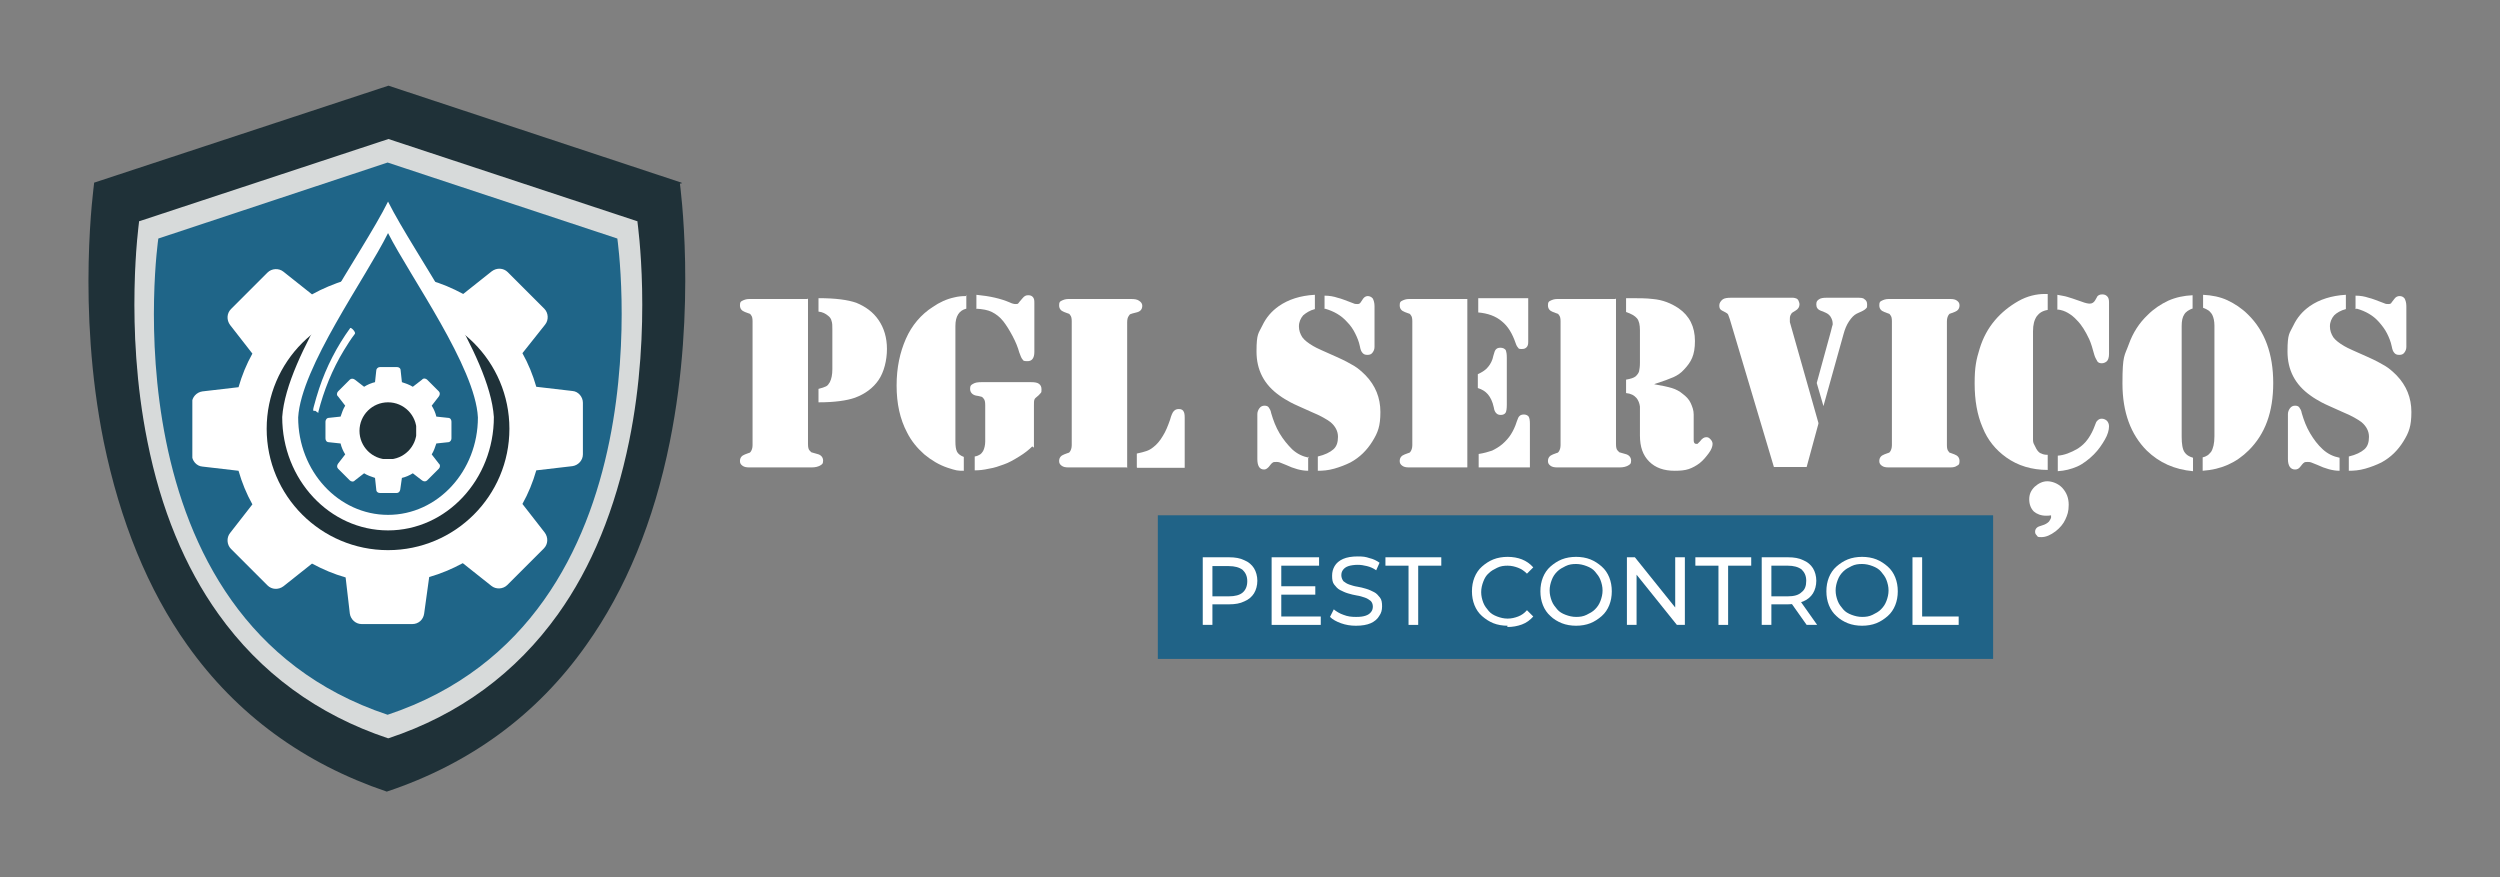
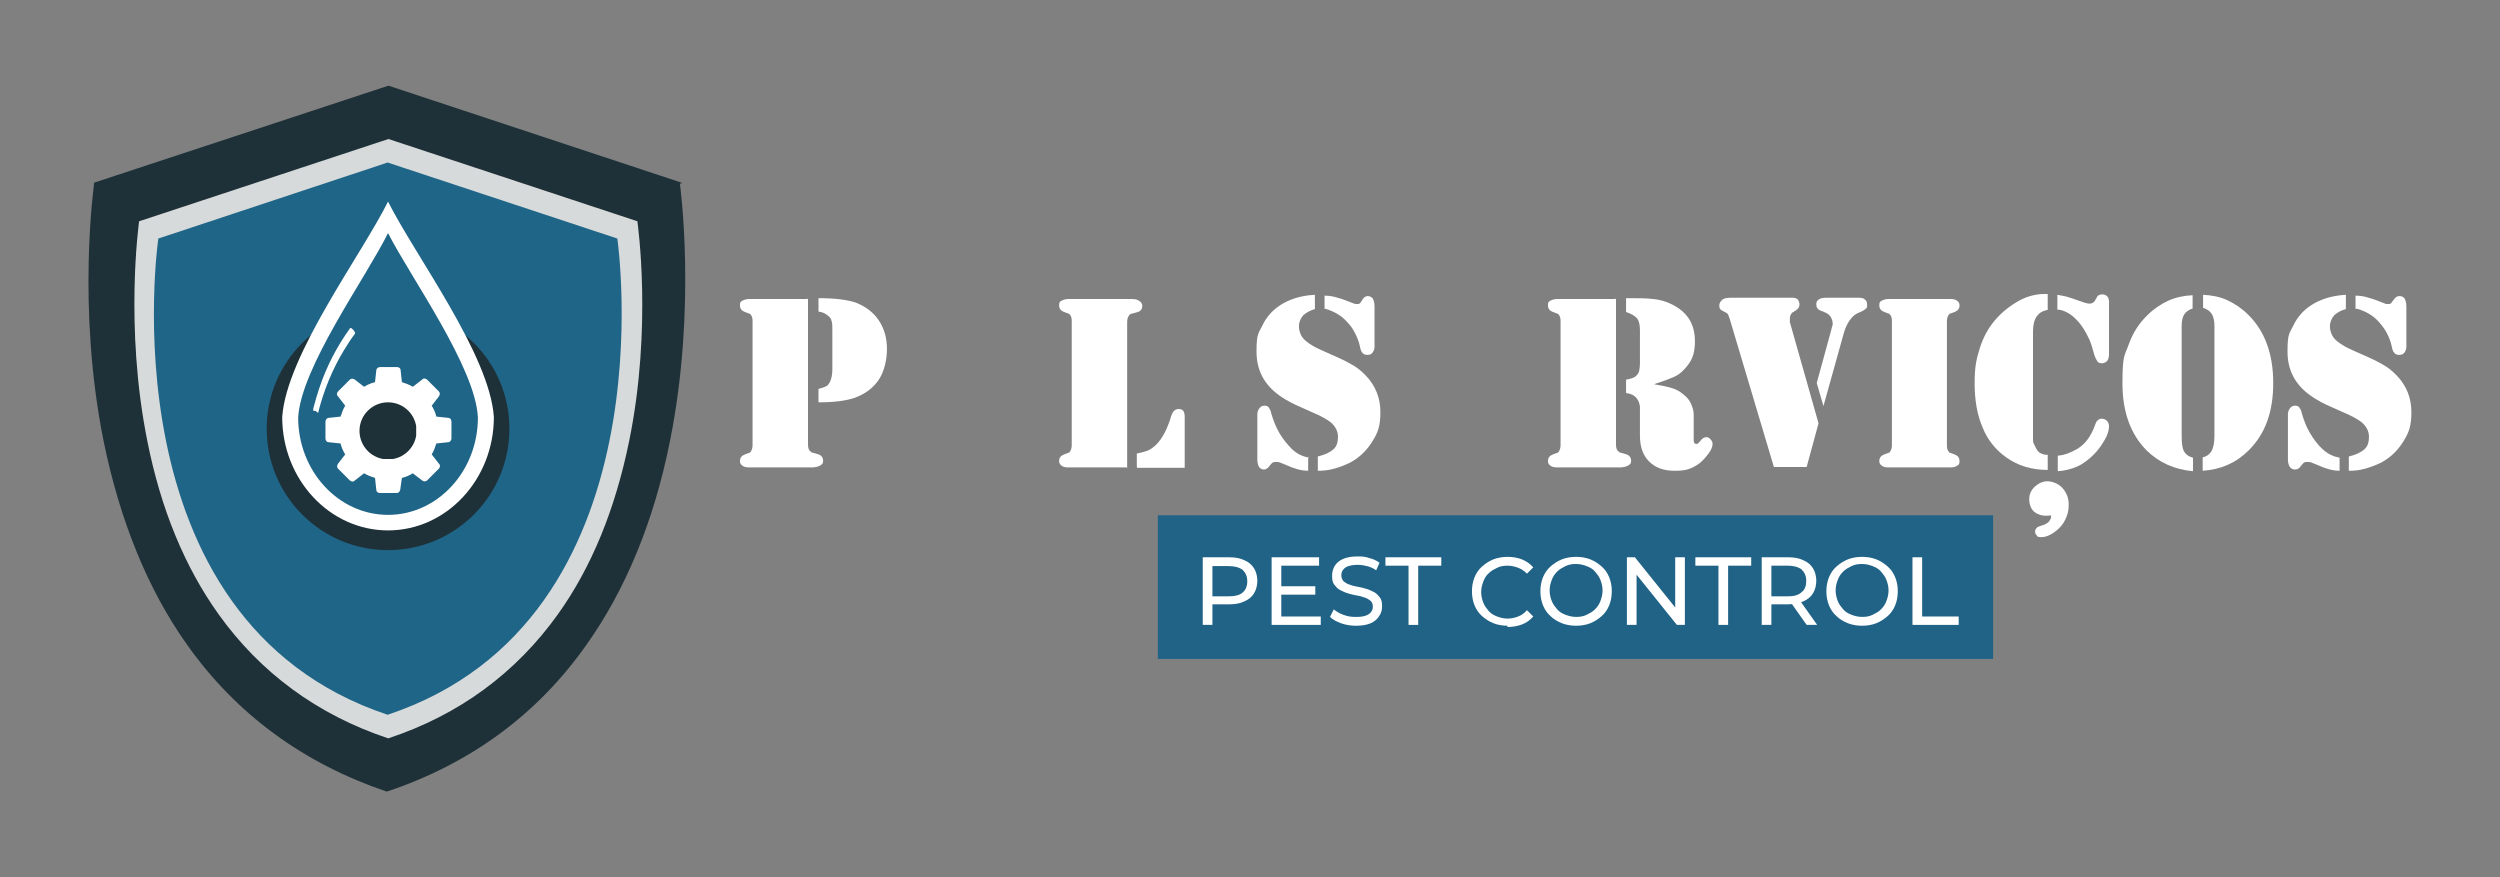
<svg xmlns="http://www.w3.org/2000/svg" id="Layer_1" version="1.1" viewBox="0 0 595.3 208.9">
  <rect x="0" y="0" width="595.3" height="208.9" fill="#808080" stroke="none" />
  <defs>
    <style>
      .st0 {
        fill: #1f3138;
      }

      .st1 {
        clip-path: url(#clippath-4);
      }

      .st2 {
        fill: #fff;
      }

      .st3 {
        fill: none;
      }

      .st4 {
        fill: #d7dada;
      }

      .st5 {
        clip-path: url(#clippath-1);
      }

      .st6 {
        clip-path: url(#clippath-5);
      }

      .st7 {
        clip-path: url(#clippath-3);
      }

      .st8 {
        fill: #1f6588;
      }

      .st9 {
        clip-path: url(#clippath-2);
      }

      .st10 {
        fill: #206387;
      }

      .st11 {
        clip-path: url(#clippath);
      }
    </style>
    <clipPath id="clippath">
-       <rect class="st3" x="45.8" y="55.5" width="93.1" height="93.2" />
-     </clipPath>
+       </clipPath>
    <clipPath id="clippath-1">
      <rect class="st3" x="63.5" y="73.2" width="57.8" height="57.8" />
    </clipPath>
    <clipPath id="clippath-2">
      <circle class="st3" cx="92.4" cy="102.1" r="28.9" />
    </clipPath>
    <clipPath id="clippath-3">
      <rect class="st3" x="77.2" y="87.3" width="30.3" height="30.3" />
    </clipPath>
    <clipPath id="clippath-4">
      <rect class="st3" x="85.6" y="95.8" width="13.5" height="13.5" />
    </clipPath>
    <clipPath id="clippath-5">
      <circle class="st3" cx="92.4" cy="102.6" r="6.8" />
    </clipPath>
  </defs>
  <g>
    <path class="st2" d="M192.4,71v34.7c0,.8.1,1.3.4,1.6.2.2.3.3.4.4.1,0,.6.2,1.4.4.9.2,1.4.8,1.4,1.6s-.3.9-.8,1.2c-.4.2-1,.4-1.9.4h-14.9c-.7,0-1.2-.1-1.6-.4-.4-.3-.6-.6-.6-1.1,0-.8.4-1.3,1.2-1.6.6-.2,1-.4,1.1-.4s.2-.2.3-.3c.2-.3.4-.8.4-1.5v-29.5c0-.7-.1-1.2-.4-1.5-.1-.2-.2-.3-.3-.3s-.5-.2-1.1-.4c-.8-.3-1.2-.8-1.2-1.6s.2-.9.6-1.1.9-.4,1.6-.4h13.9ZM194.9,95.8v-3.2c.8-.2,1.4-.4,1.8-.6s.6-.5.9-1c.4-.8.6-1.8.6-3.1v-9.4c0-.9,0-1.6-.2-2.1-.1-.5-.4-.9-.8-1.2-.6-.5-1.3-.9-2.3-1v-3.2c4.1,0,7,.4,9,1.1,2.2.9,4,2.2,5.3,4.1,1.3,1.9,2,4.2,2,6.9s-.7,5.5-2,7.4c-1.3,1.9-3.2,3.3-5.6,4.2-2,.7-4.9,1.1-8.6,1.1h0Z" />
-     <path class="st2" d="M230.1,70.2v3.3c-1.7.4-2.6,1.8-2.6,4.1v27.5c0,1.1.1,1.9.4,2.5.3.5.8.9,1.6,1.2v3.3c-.6,0-1.2,0-1.7-.1-.5-.1-1.2-.3-2.1-.6-2.1-.7-3.9-1.8-5.6-3.2-1.7-1.5-3.1-3.2-4.1-5.2-1.7-3.2-2.5-6.9-2.5-11.2s.8-7.9,2.2-11.1,3.6-5.8,6.4-7.6c1.6-1.1,3.3-1.9,5.2-2.3.8-.2,1.7-.3,2.7-.3h0ZM245.8,106.3c-.8.8-1.8,1.6-3.1,2.4-1.3.8-2.5,1.5-3.7,1.9-1.1.4-2.2.8-3.5,1-1.3.3-2.4.4-3.4.4v-3.3c.6-.1,1-.3,1.3-.5s.5-.5.7-.8c.3-.6.5-1.4.5-2.3v-8.6c0-.8-.1-1.3-.4-1.6-.1-.2-.3-.3-.4-.4-.1,0-.6-.2-1.4-.3-.9-.2-1.4-.8-1.4-1.6s.2-.9.7-1.2,1.1-.4,2-.4h11.8c.9,0,1.5.1,1.9.4s.6.7.6,1.3,0,.7-.2.9-.4.5-.8.8-.6.5-.7.8-.1.7-.1,1.3v10.1h0ZM232.5,73.4v-3.2c3.2.3,5.8.9,7.9,1.8.6.3,1.1.4,1.4.4s.6,0,.7-.2.5-.6,1-1.2c.4-.5.8-.7,1.3-.7s.9.1,1.2.5.3.8.3,1.5v11.5c0,1.5-.6,2.2-1.6,2.2s-1-.1-1.2-.4c-.3-.3-.5-.9-.8-1.7-.3-1.1-.8-2.4-1.6-3.9-.8-1.5-1.5-2.6-2.2-3.5-.8-1-1.7-1.7-2.7-2.2-1-.5-2.2-.7-3.8-.8h0Z" />
    <path class="st2" d="M268.3,111.3h-13.9c-.7,0-1.2-.1-1.6-.4-.4-.3-.6-.6-.6-1.1,0-.8.4-1.3,1.2-1.6.6-.2,1-.4,1.1-.4s.2-.2.3-.3c.2-.3.4-.8.4-1.5v-29.5c0-.7-.1-1.2-.4-1.5-.1-.2-.2-.3-.3-.3s-.5-.2-1.1-.4c-.8-.3-1.2-.8-1.2-1.6s.2-.9.6-1.1.9-.4,1.6-.4h14.9c.9,0,1.5.1,1.9.4.5.3.8.7.8,1.2,0,.9-.5,1.4-1.4,1.6-.8.2-1.2.3-1.4.4-.1,0-.3.2-.4.4-.3.4-.4.9-.4,1.6v34.7h0ZM270.7,111.3v-3.3c1-.2,1.7-.4,2.3-.6.6-.2,1.1-.5,1.6-.9.8-.6,1.6-1.5,2.3-2.7.7-1.1,1.2-2.4,1.7-3.8.3-1.1.6-1.8.9-2.1.3-.3.6-.5,1.2-.5s1,.2,1.2.7c.1.2.2.6.2,1.3v12h-11.3,0Z" />
    <path class="st2" d="M313.1,70.2v3.4c-1.2.3-2.1.9-2.8,1.5-.6.7-1,1.6-1,2.6s.3,1.8.8,2.6c.5.7,1.4,1.4,2.6,2.1.8.5,2.7,1.3,5.6,2.6,1.8.8,3.1,1.5,4.1,2.1,1,.6,1.9,1.4,2.8,2.3,2.3,2.4,3.5,5.3,3.5,8.7s-.6,4.9-1.9,7-3,3.8-5.2,5c-1.2.6-2.5,1.1-3.9,1.5s-2.7.5-3.9.5v-3.4c1.7-.4,2.9-1,3.7-1.7.8-.7,1.1-1.7,1.1-3s-.6-2.5-1.8-3.5c-.8-.6-2.3-1.5-4.5-2.4-2.4-1.1-4.1-1.8-5-2.3-.9-.5-1.8-1-2.6-1.6-3.7-2.6-5.5-6.1-5.5-10.5s.5-4.3,1.4-6.2c.9-1.9,2.2-3.4,3.9-4.6,2.3-1.6,5.1-2.5,8.5-2.7h0ZM311.5,108.7v3.4c-1.6,0-3.4-.5-5.3-1.4-.7-.3-1.2-.5-1.5-.6-.3-.1-.5-.1-.8-.1-.4,0-.7,0-.9.2-.2.1-.5.5-.9,1-.4.4-.7.6-1.1.6-1.1,0-1.6-.9-1.6-2.5v-10.7c0-.5.2-1,.5-1.4s.7-.6,1.2-.6c.4,0,.8.1,1,.4s.5.7.6,1.4c.5,1.7,1.1,3.3,2,4.8.9,1.5,1.9,2.7,3,3.8,1.2,1.1,2.5,1.7,4,2h0ZM315.4,73.6v-3.2c1.2,0,2.2.2,3.1.5.9.2,2.1.7,3.7,1.3.4.2.7.2,1,.2.4,0,.6-.1.8-.4l.6-.9c.3-.4.7-.6,1.1-.6s.9.2,1.2.6c.2.4.4,1,.4,1.8v9.7c0,.6-.2,1-.5,1.4-.3.4-.7.5-1.2.5s-.8-.1-1.1-.4c-.2-.2-.3-.4-.4-.6-.1-.2-.2-.6-.3-1.1-.2-1-.6-2-1.1-3-.5-1-1.1-1.9-1.9-2.7-1.4-1.6-3.2-2.6-5.3-3.2h0Z" />
-     <path class="st2" d="M349.4,71v40.3h-13.9c-.7,0-1.2-.1-1.6-.4-.4-.3-.6-.6-.6-1.1,0-.8.4-1.3,1.2-1.6.6-.2,1-.4,1.1-.4s.2-.2.3-.3c.2-.3.4-.8.4-1.5v-29.5c0-.7-.1-1.2-.4-1.5-.1-.2-.2-.3-.3-.3s-.5-.2-1.1-.4c-.8-.3-1.2-.8-1.2-1.6s.2-.9.6-1.1.9-.4,1.6-.4h13.9ZM351.9,92.5v-3.4c1.1-.5,2-1.1,2.5-1.8.5-.6,1-1.5,1.2-2.6.2-.8.4-1.3.6-1.5.3-.3.6-.4,1.1-.4s1.1.2,1.3.7c.1.3.2.8.2,1.7v11.2c0,.9-.1,1.6-.3,1.9s-.6.5-1.1.5-.8-.1-1.1-.4c-.3-.3-.5-.7-.6-1.4-.3-1.4-.8-2.4-1.4-3.1s-1.4-1.2-2.4-1.5h0ZM352,71h11.9v10.4c0,.6-.1,1-.4,1.3s-.6.4-1.1.4-.8,0-.9-.3c-.2-.2-.4-.5-.6-1.1-.8-2.3-1.8-4-3.3-5.2-1.4-1.2-3.3-1.9-5.6-2.1v-3.5h0ZM352.1,111.3v-3.2c1.3-.2,2.3-.5,3.2-.8.8-.4,1.7-.9,2.5-1.6.8-.7,1.5-1.5,2-2.3s1-1.8,1.4-3.1c.2-.6.4-1.1.7-1.3.2-.2.6-.3,1-.3s.9.2,1.1.5c.2.3.3.9.3,1.7v10.4h-12.3,0Z" />
    <path class="st2" d="M384.8,71v34.7c0,.8.1,1.3.4,1.6.2.2.3.3.4.4.1,0,.6.2,1.4.4.9.2,1.4.8,1.4,1.6s-.3.9-.8,1.2c-.4.2-1,.4-1.9.4h-14.9c-.7,0-1.2-.1-1.6-.4-.4-.3-.6-.6-.6-1.1,0-.8.4-1.3,1.2-1.6.6-.2,1-.4,1.1-.4s.2-.2.3-.3c.2-.3.4-.8.4-1.5v-29.5c0-.7-.1-1.2-.4-1.5-.1-.2-.2-.3-.3-.3s-.5-.2-1.1-.4c-.8-.3-1.2-.8-1.2-1.6s.2-.9.6-1.1.9-.4,1.6-.4h13.9,0ZM393.9,91.5c1.8.3,3.2.6,4.2.9,1,.3,1.9.8,2.6,1.4.8.6,1.5,1.3,1.9,2.2s.7,1.7.7,2.7v6.1c0,.6.2.9.6.9s.3,0,.4-.1.3-.3.5-.5c.5-.7,1-1,1.5-1s.7.2,1,.5.5.7.5,1.1c0,.6-.3,1.4-.9,2.2s-1.3,1.7-2.2,2.4c-.8.6-1.7,1.1-2.6,1.4-.9.3-2,.4-3.3.4-2.6,0-4.6-.7-6.1-2.2-1.5-1.5-2.2-3.5-2.2-6.2v-5c0-1.1,0-1.7,0-1.9-.1-.8-.4-1.5-.8-2-.6-.7-1.4-1.1-2.5-1.2v-3.2c1.1-.2,1.8-.4,2.3-.8.4-.4.7-.8.8-1.2.1-.5.2-1.1.2-2v-7.8c0-1.2-.2-2.2-.7-2.8s-1.4-1.1-2.6-1.5v-3.3h.8c2.2,0,4,0,5.6.2,2.3.2,4.3,1,6.1,2.2,2.6,1.8,3.9,4.4,3.9,7.8s-.9,5-2.6,6.8c-.7.8-1.6,1.4-2.5,1.8s-2.5,1-4.4,1.6h0Z" />
    <path class="st2" d="M433,100.9l-2.8,10.3h-7.8l-10.5-35.2c-.2-.5-.3-.9-.4-1.1-.1-.2-.4-.4-.6-.5-.6-.3-1-.5-1.2-.7-.2-.2-.3-.5-.3-1s.3-1,.8-1.4c.4-.3,1.1-.4,2-.4h13.1c.8,0,1.4,0,1.7,0,.3,0,.5.1.8.2.2.1.4.3.5.6s.2.5.2.7c0,.7-.3,1.2-1,1.6-.5.3-.9.5-1,.8-.2.3-.3.6-.3,1.1s0,.6,0,.8l6.8,24h0ZM434.2,96.7l-1.6-5.5,3.4-12.4c.2-.8.3-1.3.4-1.5,0-.4,0-.9-.3-1.5-.3-.7-.8-1.1-1.5-1.4l-1-.4c-.8-.3-1.1-.8-1.1-1.5s.2-.9.6-1.2,1-.4,1.8-.4h7.2c.9,0,1.5,0,1.8.3.5.3.7.7.7,1.3s0,.7-.2.9-.4.4-.8.6l-1.5.7c-.6.3-1.2.9-1.8,1.8-.6.9-1,1.9-1.3,3l-4.8,17.2h0Z" />
    <path class="st2" d="M463.6,111.3h-13.9c-.7,0-1.2-.1-1.6-.4-.4-.3-.6-.6-.6-1.1,0-.8.4-1.3,1.2-1.6.6-.2,1-.4,1.1-.4s.2-.2.3-.3c.2-.3.4-.8.4-1.5v-29.5c0-.7-.1-1.2-.4-1.5-.1-.2-.2-.3-.3-.3s-.5-.2-1.1-.4c-.8-.3-1.2-.8-1.2-1.6s.2-.9.6-1.1.9-.4,1.6-.4h14.7c.7,0,1.2.1,1.6.4.4.3.6.6.6,1.1,0,.8-.4,1.3-1.2,1.6-.6.2-1,.4-1.1.4s-.2.2-.3.3c-.2.3-.4.8-.4,1.5v29.5c0,.7.1,1.2.4,1.5.1.2.2.3.3.3s.5.2,1.1.4c.8.3,1.2.8,1.2,1.6s-.2.9-.6,1.1c-.4.3-.9.4-1.6.4h-.8Z" />
    <path class="st2" d="M487.6,70.2v3.6c-1.2.2-2,.7-2.6,1.5-.6.9-.9,2-.9,3.6v25.6c0,.5,0,.9.3,1.4s.4.9.7,1.3c.3.4.6.7,1,.8.4.2.8.3,1.5.3v3.6c-3.8,0-7.1-1-9.9-3-2.5-1.8-4.4-4.1-5.6-7.1-1.3-3-1.9-6.5-1.9-10.5s.4-5.7,1.2-8.3c.8-2.6,2-4.8,3.6-6.7,1.6-1.9,3.5-3.4,5.6-4.6s4.3-1.7,6.3-1.7h.7s0,0,0,0ZM488.5,122.7c-.5.1-1,.1-1.3.1-1.2,0-2.2-.4-2.9-1-.7-.7-1.1-1.7-1.1-2.9s.4-2.1,1.3-3c.9-.8,1.9-1.3,3-1.3s2.6.5,3.6,1.6c1,1.1,1.5,2.4,1.5,4s-.3,2.4-.8,3.5-1.3,2-2.3,2.8c-1.2.9-2.3,1.4-3.4,1.4s-.8-.1-1.1-.4-.4-.5-.4-.9c0-.6.4-1.1,1.1-1.3l.6-.2c.7-.2,1.2-.5,1.6-.9.2-.3.4-.6.5-.9,0,0,0-.1,0-.3s0-.3,0-.3h0ZM489.9,73.8v-3.6c1,.2,1.8.3,2.4.5s1.7.5,3.3,1.1c1,.4,1.7.5,2,.5.6,0,1-.3,1.3-.8l.4-.7c.2-.5.7-.7,1.3-.7s.9.2,1.2.5.4.8.4,1.4v12.3c0,.8-.2,1.4-.5,1.7s-.8.5-1.2.5-.9-.1-1.1-.5-.5-.8-.7-1.5c-.4-1.5-.8-2.8-1.2-3.7-.9-1.9-1.8-3.4-2.9-4.5-.7-.8-1.5-1.4-2.2-1.8-.7-.4-1.5-.7-2.4-.8h0ZM490,112.1v-3.6c1.5-.1,3.1-.7,4.8-1.7.9-.6,1.7-1.3,2.4-2.3.7-1,1.2-2,1.6-3.1.2-.6.4-1.1.7-1.3.3-.3.6-.4,1-.4s.9.2,1.2.5.5.8.5,1.3c0,.9-.3,2-1,3.2s-1.5,2.4-2.6,3.5-2.6,2.3-4,2.9-2.9,1-4.6,1.1h0Z" />
    <path class="st2" d="M522.2,73.4c-1,.4-1.7.8-2.1,1.5-.4.6-.6,1.5-.6,2.7v26.4c0,1.7.2,3,.7,3.7.4.6,1,1,2,1.3v3.2c-4.4-.4-8-2-11-4.9-3.8-3.8-5.8-9.1-5.8-16s.5-6.5,1.5-9.3c1-2.8,2.5-5.1,4.5-7,1.5-1.5,3.2-2.6,4.9-3.4,1.8-.8,3.7-1.2,5.8-1.3v3.2h0ZM524.6,73.4v-3.2c2.1.1,4.1.5,5.8,1.3s3.4,1.9,4.9,3.4c4,3.9,6,9.4,6,16.3s-1.9,12.1-5.8,16c-3,3-6.6,4.6-11,4.9v-3.2c.5-.1.9-.3,1.2-.5s.5-.5.8-.8c.5-.8.8-2,.8-3.7v-26.4c0-1-.2-1.9-.5-2.5-.2-.4-.5-.7-.8-1-.3-.2-.8-.5-1.4-.7h0Z" />
    <path class="st2" d="M558.6,70.2v3.4c-1.2.3-2.2.9-2.8,1.5-.6.7-1,1.6-1,2.6s.3,1.8.8,2.6c.5.7,1.4,1.4,2.6,2.1.8.5,2.7,1.3,5.6,2.6,1.8.8,3.1,1.5,4.1,2.1s1.9,1.4,2.8,2.3c2.3,2.4,3.5,5.3,3.5,8.7s-.6,4.9-1.9,7-3,3.8-5.2,5c-1.2.6-2.5,1.1-3.9,1.5-1.4.4-2.7.5-3.9.5v-3.4c1.7-.4,2.9-1,3.7-1.7.8-.7,1.1-1.7,1.1-3s-.6-2.5-1.8-3.5c-.8-.6-2.3-1.5-4.5-2.4-2.4-1.1-4.1-1.8-5-2.3-.9-.5-1.8-1-2.6-1.6-3.7-2.6-5.5-6.1-5.5-10.5s.5-4.3,1.4-6.2c.9-1.9,2.2-3.4,3.9-4.6,2.3-1.6,5.2-2.5,8.5-2.7h0ZM557.1,108.7v3.4c-1.6,0-3.4-.5-5.3-1.4-.7-.3-1.2-.5-1.5-.6-.3-.1-.5-.1-.8-.1-.4,0-.7,0-.9.2-.2.1-.5.5-.9,1-.3.4-.7.6-1.2.6-1.1,0-1.7-.9-1.7-2.5v-10.7c0-.5.2-1,.5-1.4s.7-.6,1.2-.6c.4,0,.8.1,1,.4s.5.7.6,1.4c.5,1.7,1.1,3.3,2,4.8.9,1.5,1.8,2.7,3,3.8,1.2,1.1,2.5,1.7,4,2h0ZM560.9,73.6v-3.2c1.2,0,2.2.2,3.1.5.9.2,2.1.7,3.7,1.3.4.2.7.2,1,.2.4,0,.7-.1.8-.4l.7-.9c.3-.4.7-.6,1.2-.6s.9.2,1.2.6c.2.4.4,1,.4,1.8v9.7c0,.6-.2,1-.5,1.4-.3.4-.7.5-1.2.5s-.8-.1-1.1-.4c-.2-.2-.3-.4-.4-.6-.1-.2-.2-.6-.3-1.1-.2-1-.6-2-1.1-3-.5-1-1.2-1.9-1.9-2.7-1.4-1.6-3.2-2.6-5.3-3.2h0Z" />
  </g>
  <rect class="st10" x="275.7" y="122.7" width="198.9" height="34.2" />
  <g>
    <path class="st2" d="M286.4,148.8v-16.1h6.3c1.4,0,2.6.2,3.6.7,1,.4,1.8,1.1,2.3,1.9.5.8.8,1.9.8,3s-.3,2.2-.8,3-1.3,1.5-2.3,1.9c-1,.5-2.2.7-3.6.7h-5l1-1.1v6h-2.3ZM288.7,143.1l-1-1.1h4.9c1.5,0,2.6-.3,3.3-.9s1.1-1.5,1.1-2.7-.4-2-1.1-2.7c-.8-.6-1.9-.9-3.3-.9h-4.9l1-1.1v9.5Z" />
    <path class="st2" d="M305.1,146.8h9.4v2h-11.7v-16.1h11.3v2h-9v12.1h0ZM304.9,139.6h8.3v2h-8.3v-2Z" />
    <path class="st2" d="M322.8,149c-1.2,0-2.4-.2-3.5-.6s-2-.9-2.6-1.5l.9-1.8c.6.5,1.4,1,2.3,1.3,1,.4,1.9.5,3,.5s1.7-.1,2.3-.3c.6-.2,1-.5,1.3-.9s.4-.8.4-1.3-.2-1-.5-1.3c-.4-.3-.8-.6-1.4-.8-.6-.2-1.2-.4-1.9-.5s-1.4-.3-2.1-.5c-.7-.2-1.3-.5-1.9-.8s-1-.8-1.4-1.3-.5-1.2-.5-2.1.2-1.6.6-2.3c.4-.7,1.1-1.3,2-1.7.9-.4,2.1-.6,3.5-.6s1.9.1,2.8.4c.9.2,1.7.6,2.4,1.1l-.8,1.8c-.7-.5-1.4-.8-2.2-1-.8-.2-1.5-.3-2.2-.3s-1.6.1-2.2.3c-.6.2-1,.5-1.3.9s-.4.8-.4,1.3.2,1,.5,1.4c.4.3.8.6,1.4.8.6.2,1.2.4,1.9.5s1.4.3,2.1.5c.7.2,1.3.5,1.9.8s1,.8,1.4,1.3c.4.5.5,1.2.5,2.1s-.2,1.6-.7,2.3c-.4.7-1.1,1.3-2,1.7s-2.1.6-3.5.6h0Z" />
    <path class="st2" d="M335.4,148.8v-14.1h-5.5v-2h13.3v2h-5.5v14.1h-2.3Z" />
    <path class="st2" d="M359,149c-1.2,0-2.4-.2-3.4-.6-1-.4-1.9-1-2.7-1.7s-1.4-1.6-1.8-2.6c-.4-1-.6-2.1-.6-3.3s.2-2.3.6-3.3,1-1.9,1.8-2.6c.8-.7,1.7-1.3,2.7-1.7,1-.4,2.2-.6,3.4-.6s2.4.2,3.4.6,1.9,1,2.7,1.9l-1.5,1.5c-.6-.6-1.3-1.1-2.1-1.4-.8-.3-1.6-.5-2.5-.5s-1.7.1-2.5.5-1.4.7-2,1.3c-.6.5-1,1.2-1.3,2s-.5,1.6-.5,2.5.2,1.7.5,2.5.8,1.4,1.3,2,1.2,1,2,1.3,1.6.5,2.5.5,1.7-.2,2.5-.5c.8-.3,1.5-.8,2.1-1.5l1.5,1.5c-.7.8-1.6,1.5-2.7,1.9s-2.2.6-3.5.6h0Z" />
    <path class="st2" d="M375.3,149c-1.2,0-2.4-.2-3.4-.6-1-.4-2-1-2.7-1.7-.8-.7-1.4-1.6-1.8-2.6s-.6-2.1-.6-3.3.2-2.3.6-3.3,1-1.9,1.8-2.6,1.7-1.3,2.7-1.7,2.2-.6,3.4-.6,2.4.2,3.4.6c1,.4,1.9,1,2.7,1.7s1.4,1.6,1.8,2.6.6,2.1.6,3.3-.2,2.3-.6,3.3-1,1.9-1.8,2.6c-.8.7-1.7,1.3-2.7,1.7-1,.4-2.2.6-3.4.6h0ZM375.3,146.9c.9,0,1.7-.1,2.5-.5s1.4-.7,2-1.3,1-1.2,1.3-2c.3-.8.5-1.6.5-2.5s-.2-1.7-.5-2.5-.8-1.4-1.3-2-1.2-1-2-1.3-1.6-.5-2.5-.5-1.7.1-2.5.5-1.4.7-2,1.3c-.6.6-1,1.2-1.3,2s-.5,1.6-.5,2.5.2,1.7.5,2.5.8,1.4,1.3,2,1.2,1,2,1.3,1.6.5,2.5.5Z" />
    <path class="st2" d="M387.4,148.8v-16.1h1.9l10.6,13.2h-1v-13.2h2.3v16.1h-1.9l-10.6-13.2h1v13.2h-2.3Z" />
    <path class="st2" d="M409.2,148.8v-14.1h-5.5v-2h13.3v2h-5.5v14.1h-2.3Z" />
    <path class="st2" d="M419.5,148.8v-16.1h6.3c1.4,0,2.6.2,3.6.7,1,.4,1.8,1.1,2.3,1.9.5.8.8,1.9.8,3s-.3,2.2-.8,3-1.3,1.5-2.3,1.9c-1,.4-2.2.7-3.6.7h-5l1-1.1v6h-2.3ZM421.8,143.1l-1-1.1h4.9c1.5,0,2.6-.3,3.3-1,.8-.6,1.1-1.5,1.1-2.7s-.4-2-1.1-2.7c-.8-.6-1.9-.9-3.3-.9h-4.9l1-1.1v9.5h0ZM430.2,148.8l-4.1-5.8h2.5l4.1,5.8h-2.5Z" />
    <path class="st2" d="M443.4,149c-1.2,0-2.4-.2-3.4-.6-1-.4-2-1-2.7-1.7-.8-.7-1.4-1.6-1.8-2.6s-.6-2.1-.6-3.3.2-2.3.6-3.3,1-1.9,1.8-2.6,1.7-1.3,2.7-1.7,2.2-.6,3.4-.6,2.4.2,3.4.6c1,.4,1.9,1,2.7,1.7s1.4,1.6,1.8,2.6.6,2.1.6,3.3-.2,2.3-.6,3.3-1,1.9-1.8,2.6c-.8.7-1.7,1.3-2.7,1.7-1,.4-2.2.6-3.4.6h0ZM443.4,146.9c.9,0,1.7-.1,2.5-.5s1.4-.7,2-1.3,1-1.2,1.3-2c.3-.8.5-1.6.5-2.5s-.2-1.7-.5-2.5-.8-1.4-1.3-2-1.2-1-2-1.3-1.6-.5-2.5-.5-1.7.1-2.5.5-1.4.7-2,1.3c-.6.6-1,1.2-1.3,2s-.5,1.6-.5,2.5.2,1.7.5,2.5.8,1.4,1.3,2,1.2,1,2,1.3,1.6.5,2.5.5Z" />
-     <path class="st2" d="M455.4,148.8v-16.1h2.3v14.1h8.7v2h-11Z" />
+     <path class="st2" d="M455.4,148.8v-16.1h2.3v14.1h8.7v2h-11" />
  </g>
  <g>
    <g>
      <path class="st0" d="M162.3,43.7v-.2s-69.8-23.1-69.8-23.1h0S22.4,43.5,22.4,43.5v.2c0,.3-4.2,29.4,2.3,61.5,3.9,18.9,10.5,35.2,19.9,48.4,11.7,16.5,27.7,28.2,47.5,34.9h0s0,0,0,0c19.8-6.6,35.8-18.3,47.5-34.9,9.4-13.2,16.1-29.5,19.9-48.4,6.5-32.2,2.4-61.3,2.4-61.5h0Z" />
      <path class="st4" d="M151.5,52.9l-59.1-19.5-59.1,19.5s-14.4,98.1,59.1,122.6c73.5-24.5,59.1-122.6,59.1-122.6Z" />
      <path class="st4" d="M92.4,175.8h0c-16.8-5.6-30.4-15.6-40.4-29.6-8-11.2-13.7-25-16.9-41.1-5.5-27.3-2-52-2-52.2v-.2s59.4-19.6,59.4-19.6h0s59.3,19.6,59.3,19.6v.2c0,.2,3.6,24.9-2,52.2-3.3,16.1-8.9,29.9-16.9,41.1-10,14-23.5,24-40.4,29.6h0s0,0,0,0ZM33.5,53.1c-.3,2.3-3.2,25.9,2,51.9,3.2,16,8.9,29.7,16.8,40.9,9.9,13.9,23.4,23.8,40,29.3,16.7-5.6,30.1-15.5,40-29.4,7.9-11.2,13.6-24.9,16.8-40.9,5.3-26,2.3-49.6,2-51.9l-58.9-19.4-58.8,19.5h0Z" />
      <path class="st8" d="M147,56.8l-54.7-18.1-54.6,18.1s-13.3,90.8,54.6,113.4c67.9-22.6,54.7-113.4,54.7-113.4Z" />
    </g>
    <g class="st11">
      <g>
        <path class="st2" d="M136.3,93.1l-8.6-1c-.8-2.8-1.9-5.5-3.3-8l5.4-6.8c.9-1.1.8-2.8-.2-3.8l-8.7-8.7c-1-1-2.6-1.1-3.8-.2l-6.8,5.4c-2.6-1.4-5.2-2.5-8-3.3v-1c-.7,0-1.4-.3-1.5-.9-.1-.8-.3-1.5-.5-2.2-3.1-.3-6.3,0-9.3.7-1.8.5-3.6,1-5.2,2-1.1.7-2.2,1.3-3.5,1.4h0c-2.8.9-5.5,2-8,3.4l-6.8-5.4c-1.1-.9-2.8-.8-3.8.2l-8.7,8.7c-1,1-1.1,2.6-.2,3.8l5.3,6.8c-1.4,2.5-2.5,5.2-3.3,8l-8.6,1c-1.4.2-2.5,1.4-2.5,2.8v12.3c0,1.4,1.1,2.7,2.5,2.8l8.6,1c.8,2.8,1.9,5.5,3.3,8l-5.3,6.8c-.9,1.1-.8,2.8.2,3.8l8.7,8.7c1,1,2.6,1.1,3.8.2l6.8-5.4c2.6,1.4,5.2,2.5,8,3.3l1,8.6c.2,1.4,1.4,2.5,2.8,2.5h12.1c1.4,0,2.6-1,2.8-2.5l1.2-8.7c2.8-.8,5.4-1.9,8-3.3l6.8,5.4c1.1.9,2.8.8,3.8-.2l8.7-8.7c1-1,1.1-2.6.2-3.8l-5.3-6.8c1.4-2.5,2.5-5.2,3.3-8l8.6-1c1.4-.2,2.5-1.4,2.5-2.8v-12.3c0-1.4-1.1-2.7-2.5-2.8h0ZM92.3,121.3c-10.6,0-19.2-8.6-19.2-19.2s8.6-19.2,19.2-19.2,19.2,8.6,19.2,19.2-8.6,19.2-19.2,19.2Z" />
        <path class="st2" d="M96.7,58.9c0,0-.2-.2-.2-.3-2.9.1-5.8,0-8.7-.3,0,0,0,.1-.1.1,0,.2.1.5,0,.9-.3.8-.4,1.6-.7,2.4,1.6-.6,3.3-1.1,5.1-1.4,1.8-.4,3.6-.6,5.5-.6-.3-.3-.5-.5-.8-.8h0Z" />
      </g>
    </g>
    <g class="st5">
      <g class="st9">
        <path class="st0" d="M63.5,73.2h57.8v57.8h-57.8v-57.8Z" />
      </g>
    </g>
    <g>
      <path class="st8" d="M109.1,80.7l-16.7-29c-5.8,11.8-22.5,34-23.3,47.6,5.7,47.2,66.2,20.5,40-18.6h0Z" />
      <path class="st2" d="M92.4,48c-6.3,12.7-24.2,36.5-25.2,51.3,0,14.9,11.3,27,25.2,27s25.2-12.1,25.2-27c-1-14.9-18.8-38.5-25.2-51.3ZM92.4,122.6c-11.8,0-21.4-10.4-21.4-23.2.7-12,16.1-33.2,21.4-43.9,5.4,10.6,20.8,31.9,21.4,43.9,0,12.8-9.6,23.2-21.4,23.2h0Z" />
    </g>
    <g class="st7">
      <path class="st2" d="M92.4,108.7c-3.4,0-6.2-2.8-6.2-6.2s2.8-6.2,6.2-6.2,6.2,2.8,6.2,6.2-2.8,6.2-6.2,6.2ZM106.7,99.5l-2.8-.3c-.2-.9-.6-1.8-1.1-2.6l1.7-2.2c.3-.4.3-.9,0-1.2l-2.8-2.8c-.3-.3-.9-.4-1.2,0l-2.2,1.7c-.8-.5-1.7-.8-2.6-1.1l-.3-2.8c0-.5-.4-.8-.9-.8h-4c-.5,0-.9.4-.9.8l-.3,2.8c-.9.2-1.8.6-2.6,1.1l-2.2-1.7c-.4-.3-.9-.3-1.2,0l-2.8,2.8c-.3.3-.4.9,0,1.2l1.7,2.2c-.5.8-.8,1.7-1.1,2.6l-2.8.3c-.5,0-.8.5-.8.9v4c0,.5.3.9.8.9l2.8.3c.2.9.6,1.8,1.1,2.6l-1.7,2.2c-.3.4-.3.9,0,1.2l2.8,2.8c.3.3.9.4,1.2,0l2.2-1.7c.8.5,1.7.8,2.6,1.1l.3,2.8c0,.5.4.8.9.8h3.9c.5,0,.8-.3.9-.8l.4-2.8c.9-.2,1.8-.6,2.6-1.1l2.2,1.7c.4.3.9.3,1.2,0l2.8-2.8c.3-.3.4-.9,0-1.2l-1.7-2.2c.5-.8.8-1.7,1.1-2.6l2.8-.3c.5,0,.8-.5.8-.9v-4c0-.5-.3-.9-.8-.9" />
    </g>
    <path class="st2" d="M75.8,98.1c1.3-5.1,3.3-10.1,6.1-14.7.8-1.3,1.6-2.6,2.6-3.9.3-.4-.9-1.6-1.1-1.4-3.2,4.4-5.7,9.3-7.4,14.4-.5,1.5-.9,2.9-1.3,4.4s.3.7.5,1c0,0,.6.6.7.2h0Z" />
    <g class="st1">
      <g class="st6">
        <path class="st0" d="M85.6,95.8h13.5v13.5h-13.5v-13.5Z" />
      </g>
    </g>
  </g>
</svg>